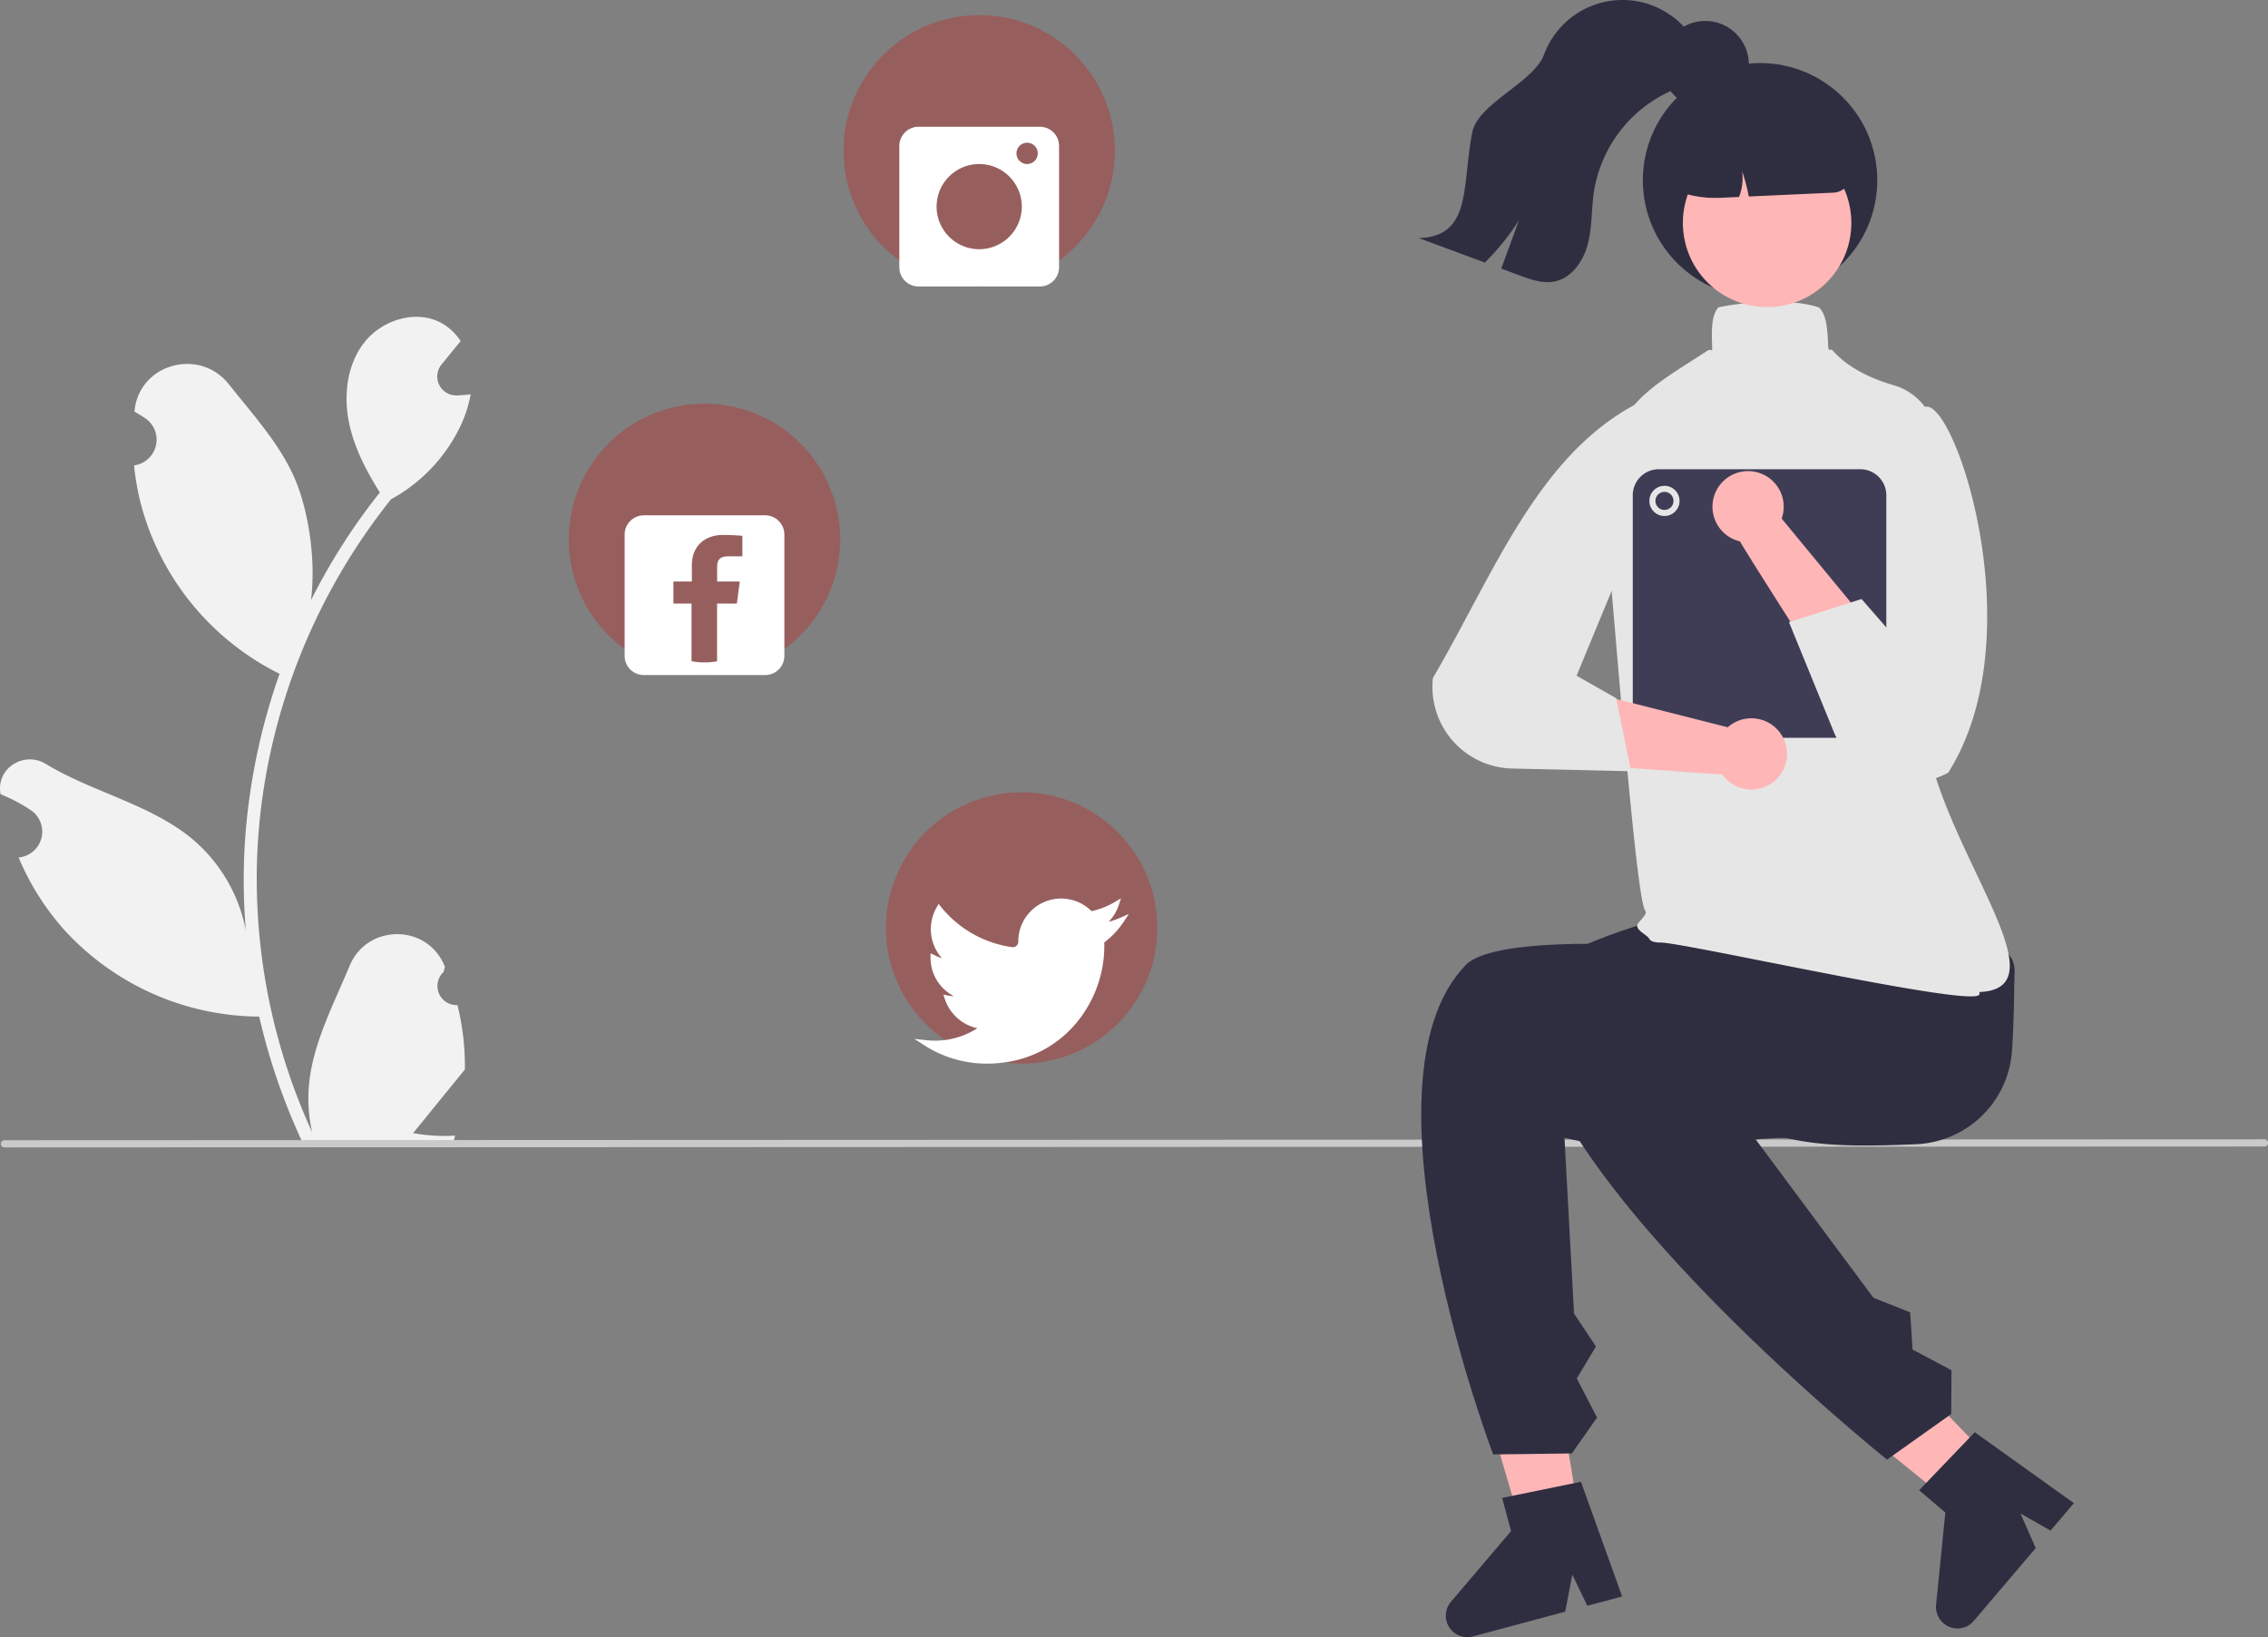
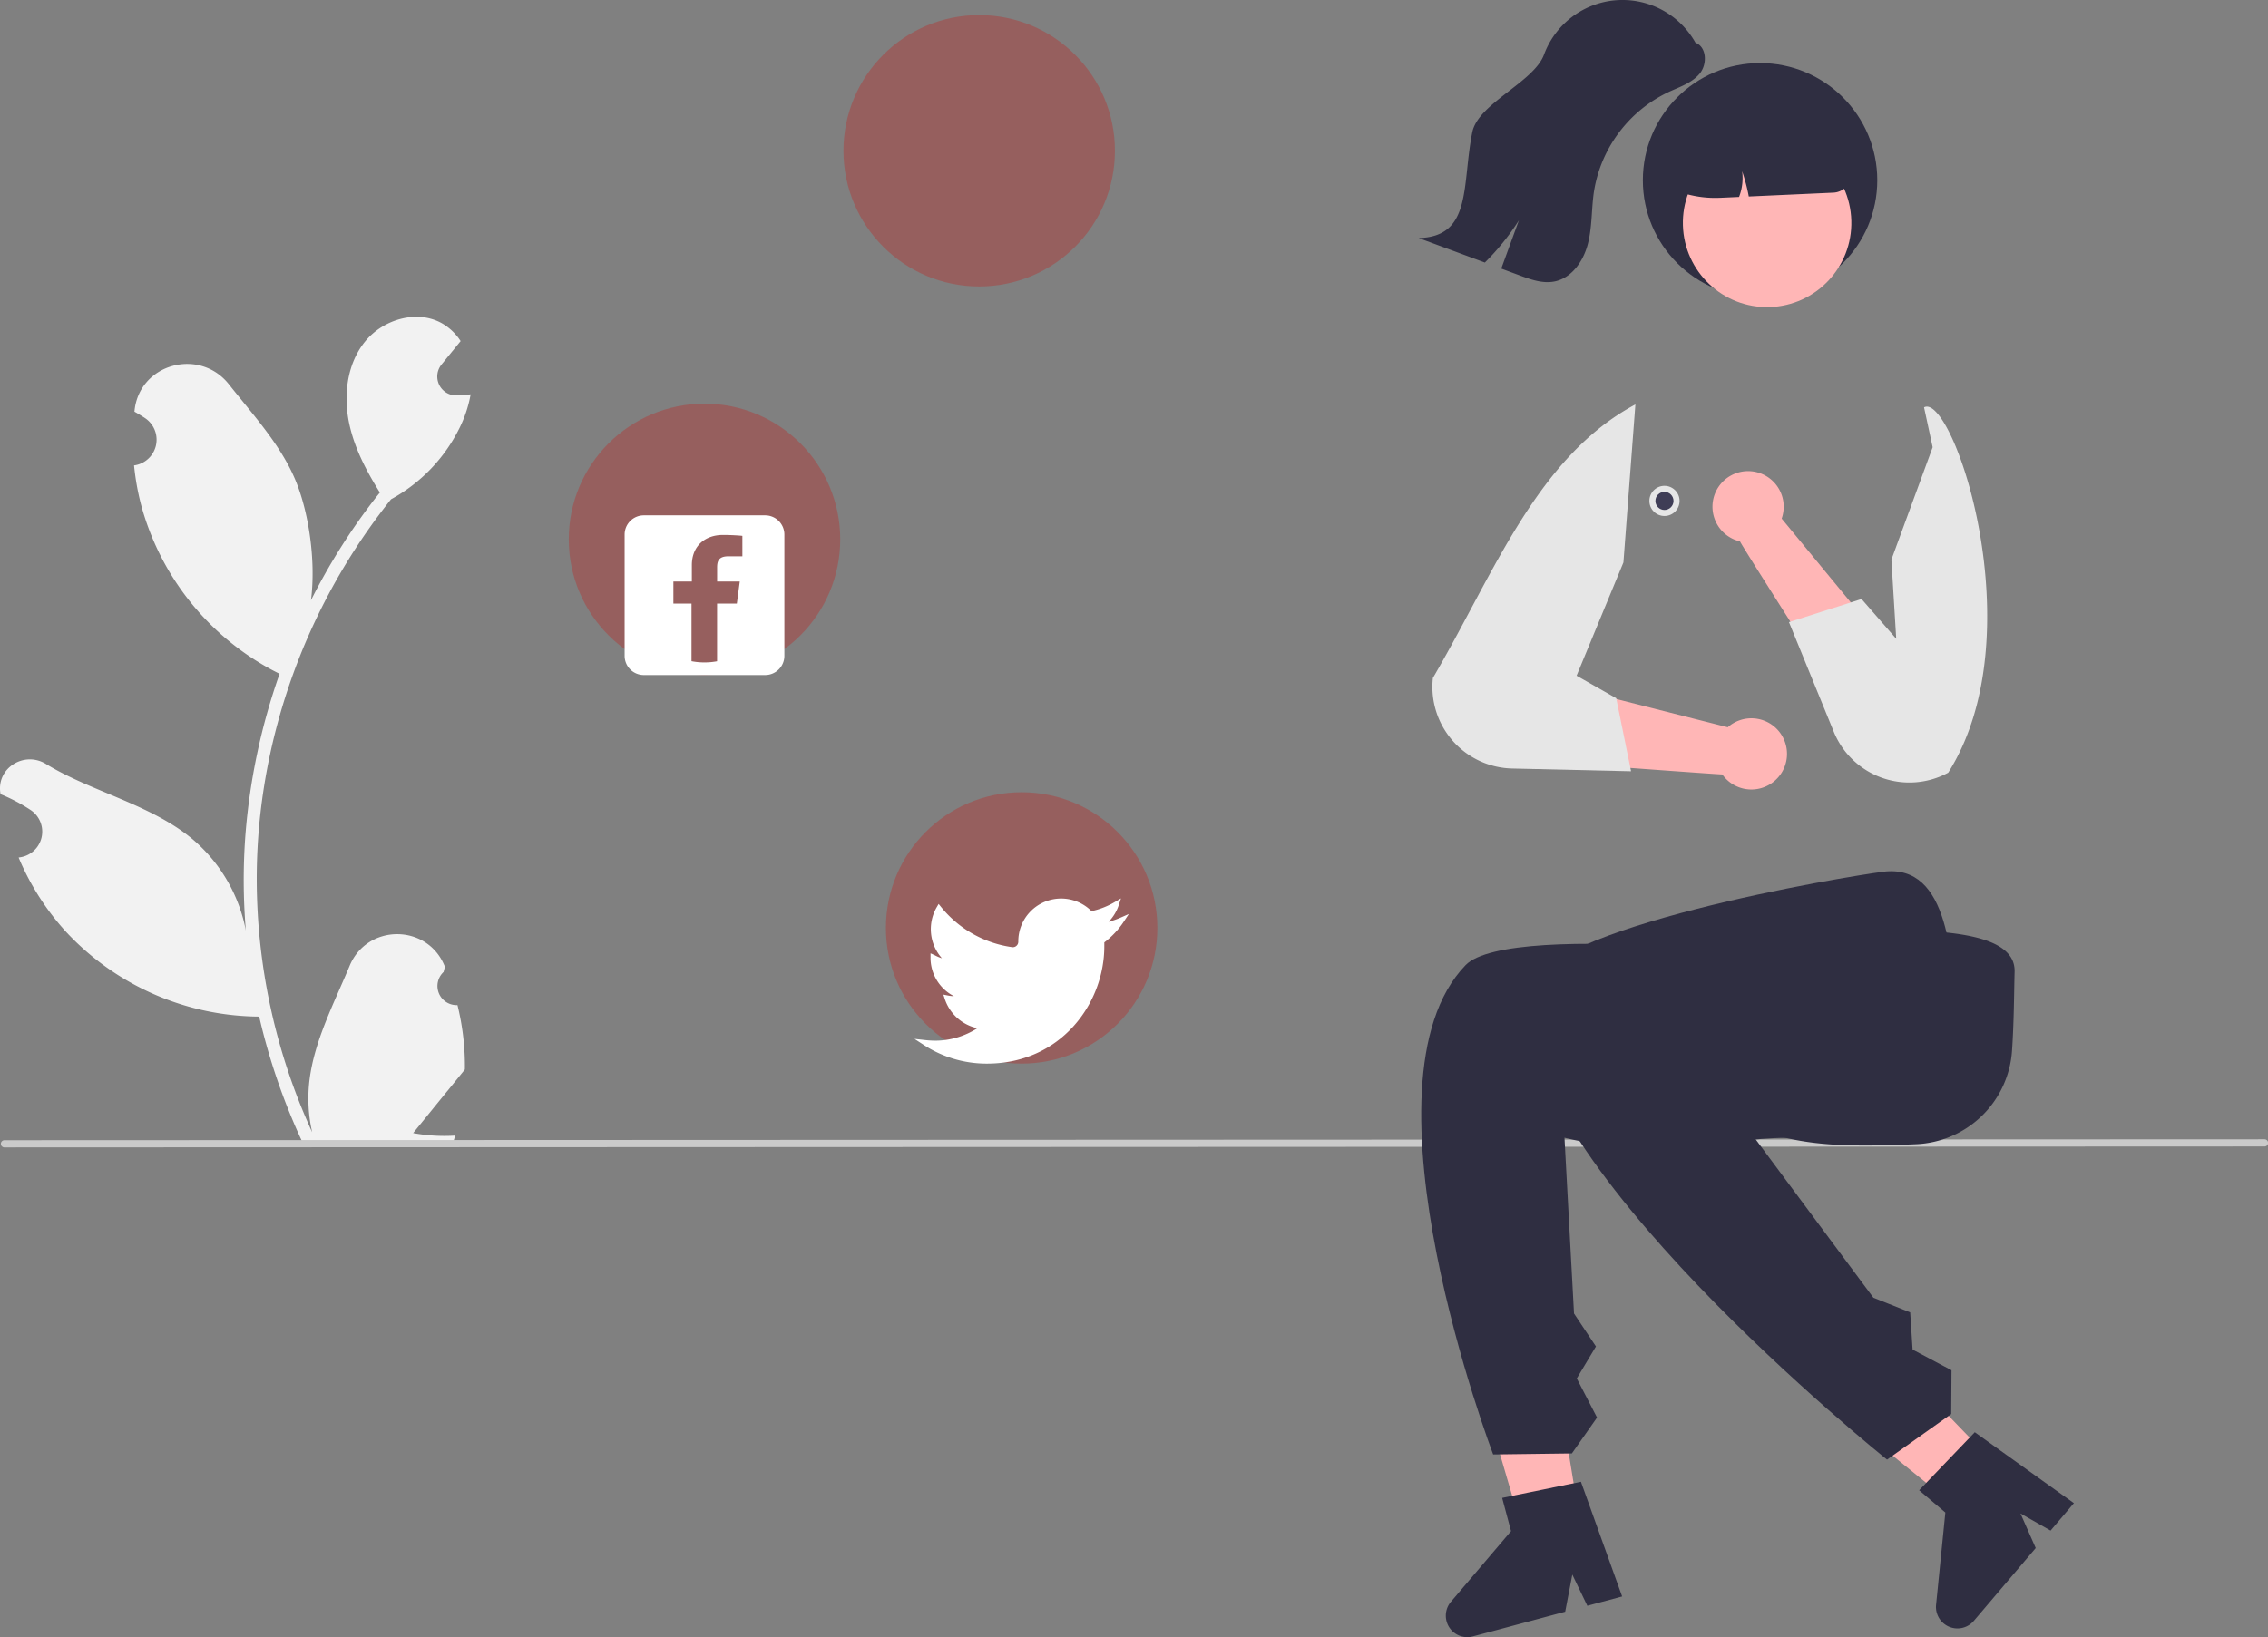
<svg xmlns="http://www.w3.org/2000/svg" width="751.383" height="542.549" viewBox="0 0 751.383 542.549">
  <rect x="0" y="0" width="751.383" height="542.549" fill="#808080" stroke="none" />
  <path d="M375.861,511.816a6.339,6.339,0,0,1-4.594-10.986c.16-.635.274-1.091.434-1.727q-.086-.207-.173-.414c-5.836-13.915-25.613-13.819-31.399.117-5.135,12.369-11.674,24.758-13.284,37.836a50.357,50.357,0,0,0,.884,17.319,201.893,201.893,0,0,1-18.365-83.852,194.866,194.866,0,0,1,1.209-21.739q1.001-8.876,2.778-17.626a204.232,204.232,0,0,1,40.501-86.559,54.352,54.352,0,0,0,22.605-23.453,41.46,41.46,0,0,0,3.771-11.329c-1.1.144-2.219.235-3.319.307-.343.018-.704.036-1.046.054l-.129.006a6.28,6.28,0,0,1-5.158-10.231q.713-.877,1.426-1.753c.722-.902,1.461-1.786,2.183-2.688a3.13,3.13,0,0,0,.235-.271c.83-1.028,1.66-2.039,2.49-3.067A18.16,18.16,0,0,0,370.956,286.003c-8.317-4.871-19.791-1.497-25.798,6.026-6.026,7.523-7.162,18.077-5.069,27.476,1.786,8.046,5.683,15.425,10.067,22.442-.451.577-.92,1.137-1.371,1.714a205.55,205.55,0,0,0-21.454,33.989c1.704-13.313-.812-29.351-5.101-39.69-4.883-11.78-14.035-21.7-22.095-31.884-9.681-12.232-29.533-6.894-31.239,8.612q-.025.225-.048.45,1.796,1.013,3.516,2.15a8.598,8.598,0,0,1-3.466,15.647l-.175.027a85.551,85.551,0,0,0,2.255,12.791,88.082,88.082,0,0,0,43.857,55.204c.704.361,1.389.722,2.093,1.064a209.806,209.806,0,0,0-11.293,53.148,198.995,198.995,0,0,0,.144,32.13q-.027-.19-.054-.379a52.583,52.583,0,0,0-17.95-30.362C273.957,445.211,254.441,441.032,239.538,431.911c-7.174-4.391-16.366,1.283-15.114,9.6q.03.199.061.398a57.762,57.762,0,0,1,6.476,3.121q1.796,1.013,3.516,2.15a8.598,8.598,0,0,1-3.466,15.647l-.175.027c-.126.018-.235.036-.361.054a85.622,85.622,0,0,0,15.749,24.661,88.16,88.16,0,0,0,63.936,28.053h.018a209.746,209.746,0,0,0,14.09,41.133h50.333c.181-.559.343-1.137.505-1.696a57.188,57.188,0,0,1-13.927-.83c3.734-4.582,7.469-9.201,11.203-13.783a3.127,3.127,0,0,0,.235-.271c1.894-2.345,3.807-4.672,5.701-7.018l.001-.003a83.767,83.767,0,0,0-2.455-21.339Z" transform="translate(-224.308 -178.725)" fill="#f2f2f2" />
  <path d="M974.501,558.67l-748.75.307a1.191,1.191,0,0,1,0-2.381l748.75-.307a1.191,1.191,0,1,1,0,2.381Z" transform="translate(-224.308 -178.725)" fill="#cacaca" />
  <path d="M859.118,557.916c-34.093,1.442-53.37.393-78.224-21.18-16.92-.45-30.371-12.687-29.983-27.278s14.47-26.095,31.39-25.645l61.438,2.913c16.92.45,48.388-.591,48,14-.191,7.164-.194,16.454-.858,26.186A33.256,33.256,0,0,1,859.118,557.916Z" transform="translate(-224.308 -178.725)" fill="#2f2e41" />
  <polygon points="525.304 515.773 507.701 518.649 488.231 452.121 514.211 447.876 525.304 515.773" fill="#ffb6b6" />
  <path d="M742.618,555.775c32.82,8.07,57.054-1.018,77.014.16,11.346-19.146,47.565-43.464,27.803-53.701-11.005-5.701-122.88-18.842-137.567-3.675-37.765,39,9.124,162.166,9.124,162.166l26.079-.337,8.332-11.893-6.711-12.961,6.349-10.597-7.266-10.916Z" transform="translate(-224.308 -178.725)" fill="#2f2e41" />
  <path d="M761.72,707.791l-11.532,3.088-4.974-10.337-2.357,12.3-30.587,8.19a7.118,7.118,0,0,1-7.263-11.487l19.909-23.409-2.947-11.007,26.102-5.346Z" transform="translate(-224.308 -178.725)" fill="#2f2e41" />
  <polygon points="669.559 494.09 656.712 506.463 602.873 462.801 621.834 444.539 669.559 494.09" fill="#ffb6b6" />
  <path d="M790.305,535.253c30.085,11.588,56.397-1.299,82.393-16.237-1.55-22.201-2.416-54.213-24.493-51.4-12.295,1.567-113.91,18.358-117.37,39.185-8.897,53.555,118.64,155.638,118.64,155.638l21.264-15.103.094-14.521-12.89-6.848-.801-12.327-12.183-4.85Z" transform="translate(-224.308 -178.725)" fill="#2f2e41" />
  <path d="M911.384,676.868l-7.732,9.097-9.968-5.676,5.053,11.459-20.507,24.126a7.118,7.118,0,0,1-12.506-5.322l3.07-30.577-8.682-7.38,18.435-19.237Z" transform="translate(-224.308 -178.725)" fill="#2f2e41" />
-   <path d="M774.443,491.082c-2.119,0-3.323-.416-3.789-1.307-.684-1.308-5.051-3.017-3.677-4.996.959-1.379,3.272-3.226,2.381-4.29-3.431-4.097-11.996-121.603-14.014-137.634a31.942,31.942,0,0,1,1.963-14.626c5.654-16.02,13.372-20.944,28.748-30.751q1.872-1.194,3.899-2.495c1.748-1.123,1.651,1.5,1.548-2.444-.114-4.383-.233-8.916,1.915-11.749l.14-.185.225-.052c5.194-1.201,22.662-3.43,33.007.016l.143.049.107.106c2.457,2.457,2.681,7.218,2.898,11.82.177,3.779.345 1,1.735,2.55,5.315,5.924,13.322,9.347,20.001,11.289a19.57,19.57,0,0,1,14.157,19.44c-.724,21.93-.155,56.608-3.898,81.045-6.23,40.671,50.646,99.407,18.069,100.614a.834.834,0,0,1,.026.864C877.702,512.69,782.431,491.082,774.443,491.082Zm104.488,17.099Z" transform="translate(-224.308 -178.725)" fill="#e6e6e6" />
  <circle cx="583.105" cy="59.732" r="38.832" fill="#2f2e41" />
  <circle cx="809.749" cy="252.599" r="27.907" transform="translate(-231.138 -155.69) rotate(-1.623)" fill="#ffb6b6" />
  <path d="M810.019,210.04l-11.313.321a26.927,26.927,0,0,0-26.132,27.646l.007.251.206.129a35.703,35.703,0,0,0,20.776,5.911l.636-.018,6.251-.283a17.269,17.269,0,0,0,1.022-8.515,57.443,57.443,0,0,1,2.204,8.366l28.046-1.277a6.264,6.264,0,0,0,5.952-6.408A26.927,26.927,0,0,0,810.019,210.04Z" transform="translate(-224.308 -178.725)" fill="#2f2e41" />
  <path d="M787.476,203.037c-2.553,3.149-6.653,4.461-10.337,6.166a44.203,44.203,0,0,0-24.756,33.008c-.868,5.782-.564,11.733-2.034,17.387-1.46,5.654-5.313,11.27-11.038,12.406-3.874.775-7.819-.617-11.523-1.998q-3.055-1.129-6.111-2.267,2.927-7.996,5.844-15.991a80.166,80.166,0,0,1-11.282,13.985q-10.95-4.058-21.919-8.116c17.79-.437,14.265-17.618,17.754-35.056,1.918-9.582,20.361-16.557,23.757-25.718a27.721,27.721,0,0,1,50.19-3.949C789.715,194.246,789.982,199.928,787.476,203.037Z" transform="translate(-224.308 -178.725)" fill="#2f2e41" />
-   <circle cx="564.946" cy="21.4" r="14.46" fill="#2f2e41" />
-   <path d="M840.618,423.225H773.862a8.632,8.632,0,0,1-8.622-8.622V342.847a8.632,8.632,0,0,1,8.622-8.622h66.756a8.632,8.632,0,0,1,8.622,8.622v71.756A8.632,8.632,0,0,1,840.618,423.225Z" transform="translate(-224.308 -178.725)" fill="#3f3d56" />
  <circle cx="551.432" cy="166" r="5" fill="#e6e6e6" />
  <circle cx="551.432" cy="166" r="3" fill="#3f3d56" />
  <path d="M796.708,419.741l-45.853-11.627-7.127,23.592s49.331,3.653,51.175,3.67a11.799,11.799,0,1,0,1.806-15.635Z" transform="translate(-224.308 -178.725)" fill="#ffb6b6" />
  <path d="M766.109,312.753C733.415,330.224,719.087,369.171,699.029,403.398a27.043,27.043,0,0,0,26.402,30.017l39.24.904-4.918-24.212-13.125-7.457,15.514-37.529Z" transform="translate(-224.308 -178.725)" fill="#e6e6e6" />
  <path d="M814.571,350.579l31.295,37.976-12.924,20.479s-31.466-49.194-32.176-50.896a11.799,11.799,0,1,1,13.805-7.559Z" transform="translate(-224.308 -178.725)" fill="#ffb6b6" />
  <path d="M861.74,313.725c9.446-5.22,36.998,75.282,8.005,121.068a27.044,27.044,0,0,1-37.748-13.16L816.99,384.902l24.046-7.666,11.484,13.178-1.598-26.218,13.668-37.262Z" transform="translate(-224.308 -178.725)" fill="#e6e6e6" />
  <circle cx="324.405" cy="49.967" r="44.967" fill="#965f5e" />
-   <path d="M568.813,220.734H528.613a6.362,6.362,0,0,0-6.362,6.362v40.201a6.362,6.362,0,0,0,6.362,6.362H568.813a6.362,6.362,0,0,0,6.362-6.362V227.096A6.362,6.362,0,0,0,568.813,220.734Zm-20.1,40.576a14.113,14.113,0,1,1,14.113-14.113A14.113,14.113,0,0,1,548.713,261.31Zm15.877-28.227a3.528,3.528,0,1,1,3.528-3.528A3.528,3.528,0,0,1,564.591,233.083Z" transform="translate(-224.308 -178.725)" fill="#fff" />
  <circle cx="338.465" cy="307.514" r="44.967" fill="#965f5e" />
  <path d="M551.203,531.207a38.131,38.131,0,0,1-20.825-6.173l-3.118-2.027,3.696.41c.968.108,2.011.171,3.099.186a25.9,25.9,0,0,0,14.049-4.129,14.626,14.626,0,0,1-10.793-9.712l-.463-1.426,1.471.289a12.285,12.285,0,0,0,2.028.228,14.304,14.304,0,0,1-7.76-12.685v-1.511l1.315.581a12.114,12.114,0,0,0,2.464,1.047,14.501,14.501,0,0,1-1.738-16.89l.643-1.109.806.995a36.828,36.828,0,0,0,23.54,13.325,1.774,1.774,0,0,0,1.423-.425,1.82,1.82,0,0,0,.626-1.375,14.199,14.199,0,0,1,24.259-10.129,26.182,26.182,0,0,0,7.734-3.037l2.025-1.199-.738,2.234a14.364,14.364,0,0,1-3.354,5.526A26.35,26.35,0,0,0,595.544,482.83l2.744-1.206-1.653,2.5a28.141,28.141,0,0,1-6.471,6.91v1.275c0,19.121-14.544,38.898-38.883,38.898Z" transform="translate(-224.308 -178.725)" fill="#fff" />
  <circle cx="233.399" cy="178.741" r="44.967" fill="#965f5e" />
  <path d="M477.807,349.508H437.607a6.362,6.362,0,0,0-6.362,6.362v40.201a6.362,6.362,0,0,0,6.362,6.362h40.2a6.362,6.362,0,0,0,6.362-6.362V355.87A6.362,6.362,0,0,0,477.807,349.508Zm-7.548,13.572h-4.61c-3.148,0-3.76,1.49-3.76,3.691v4.666H469.395l-.975,7.326h-6.546v19.103a22.668,22.668,0,0,1-8.468-.02V378.763h-6.003v-7.326h6.114V366.019c0-6.477,4.499-10.014,10.292-10.014,2.786,0,5.766.209,6.449.306Z" transform="translate(-224.308 -178.725)" fill="#fff" />
</svg>